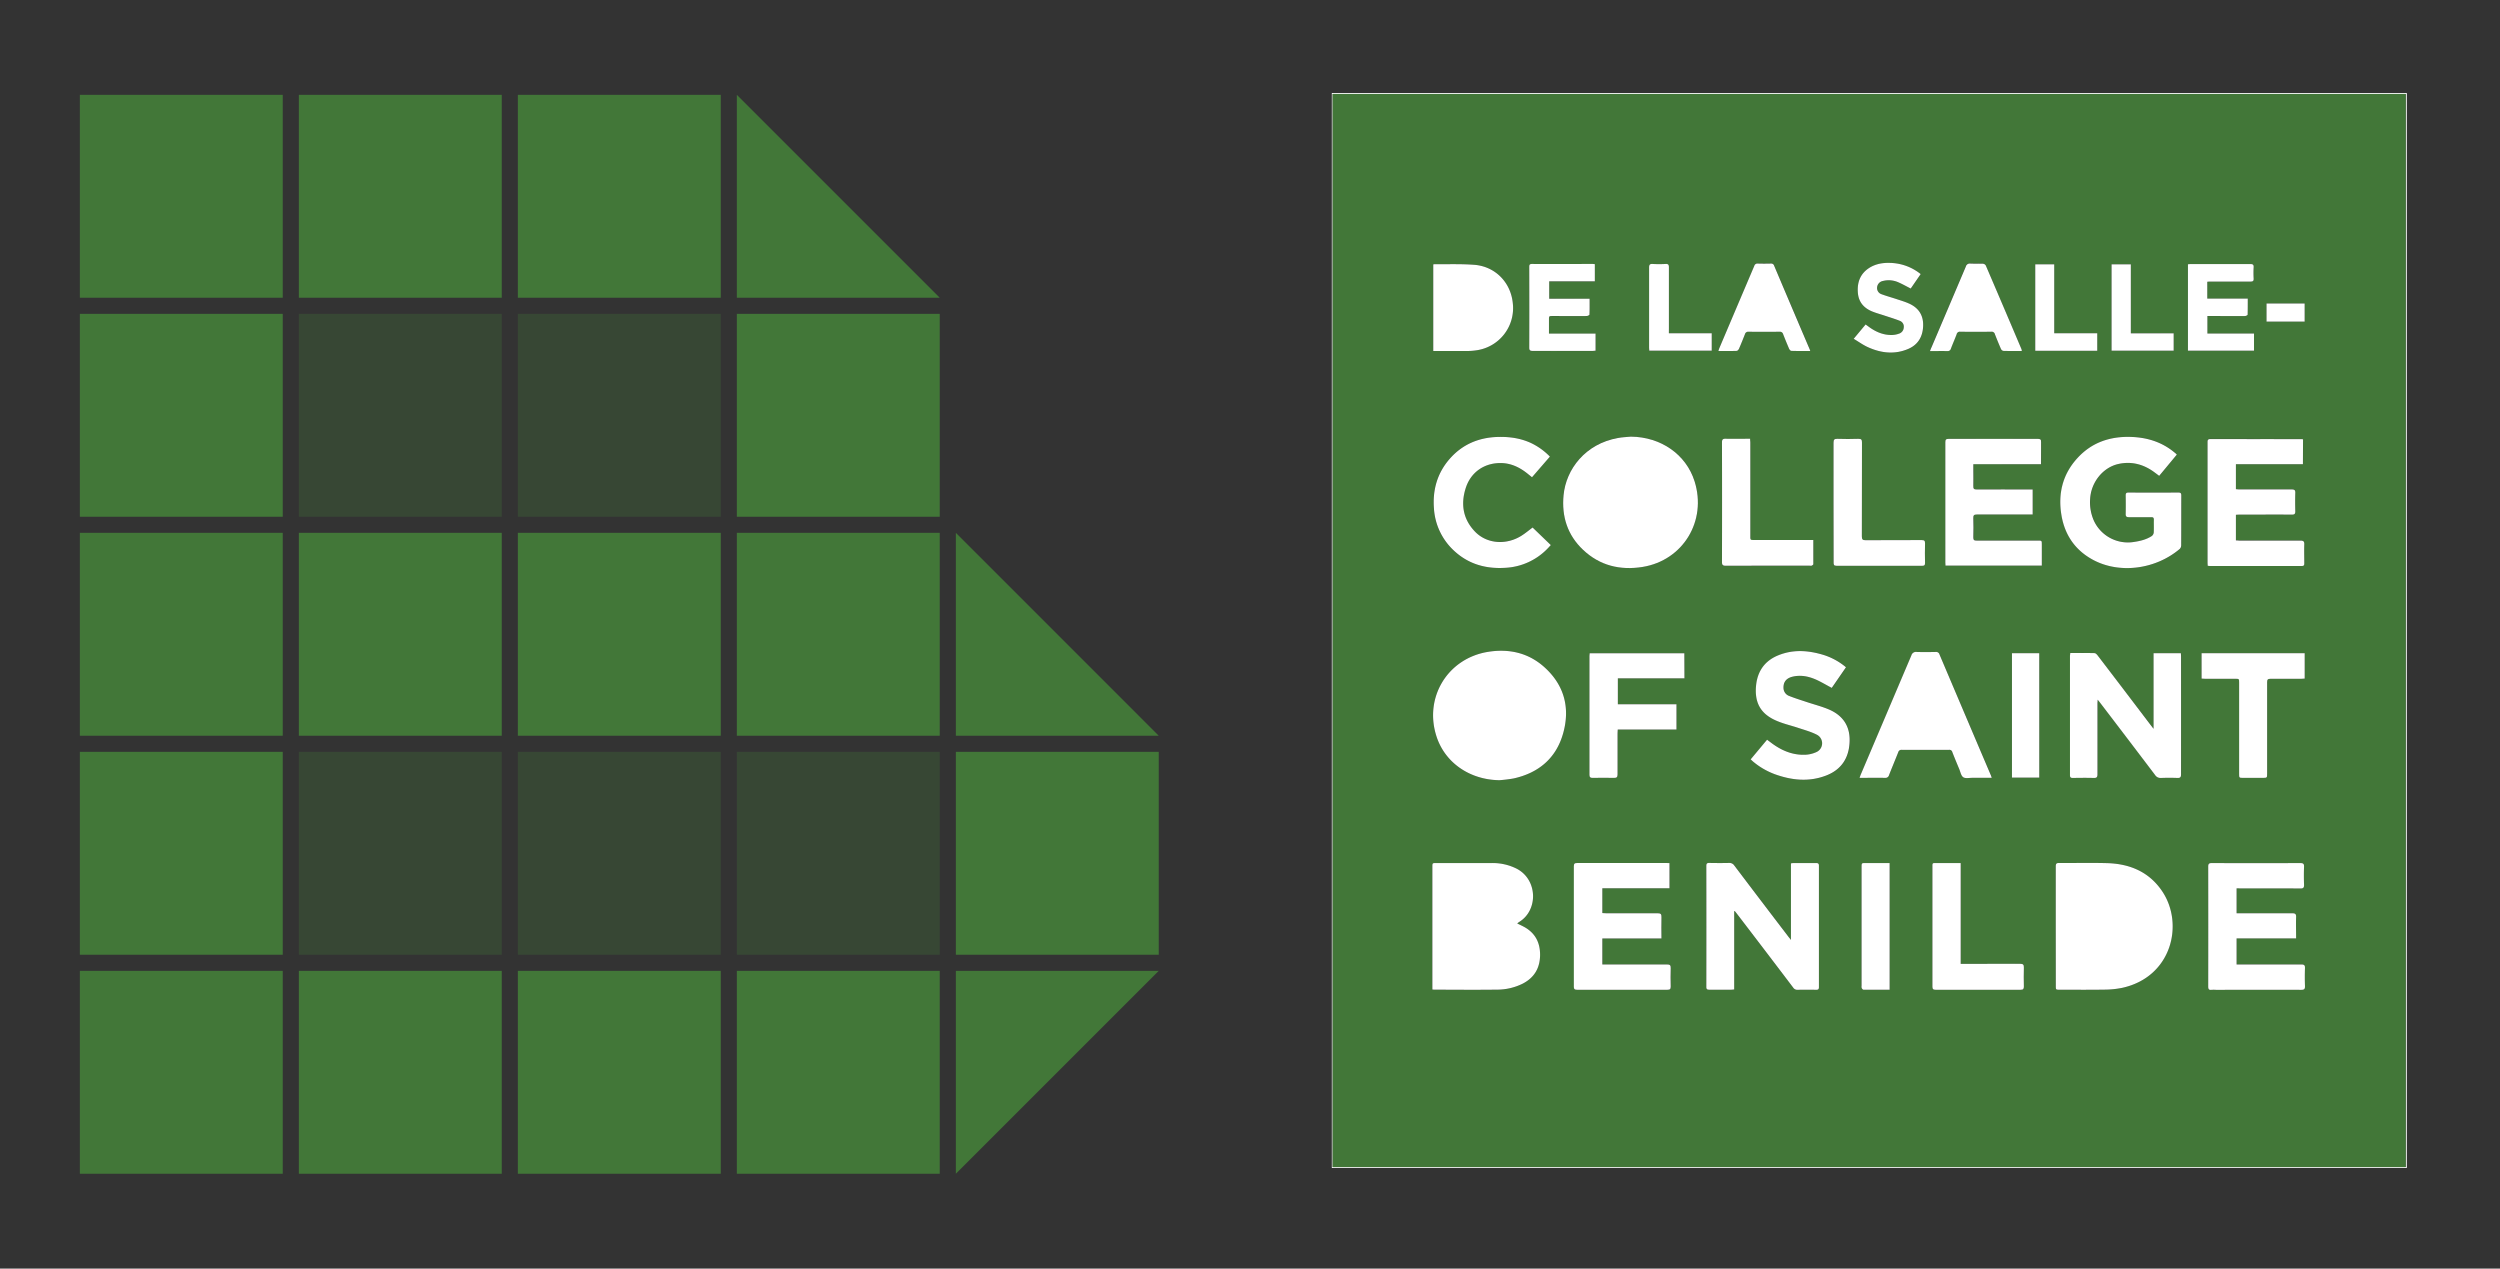
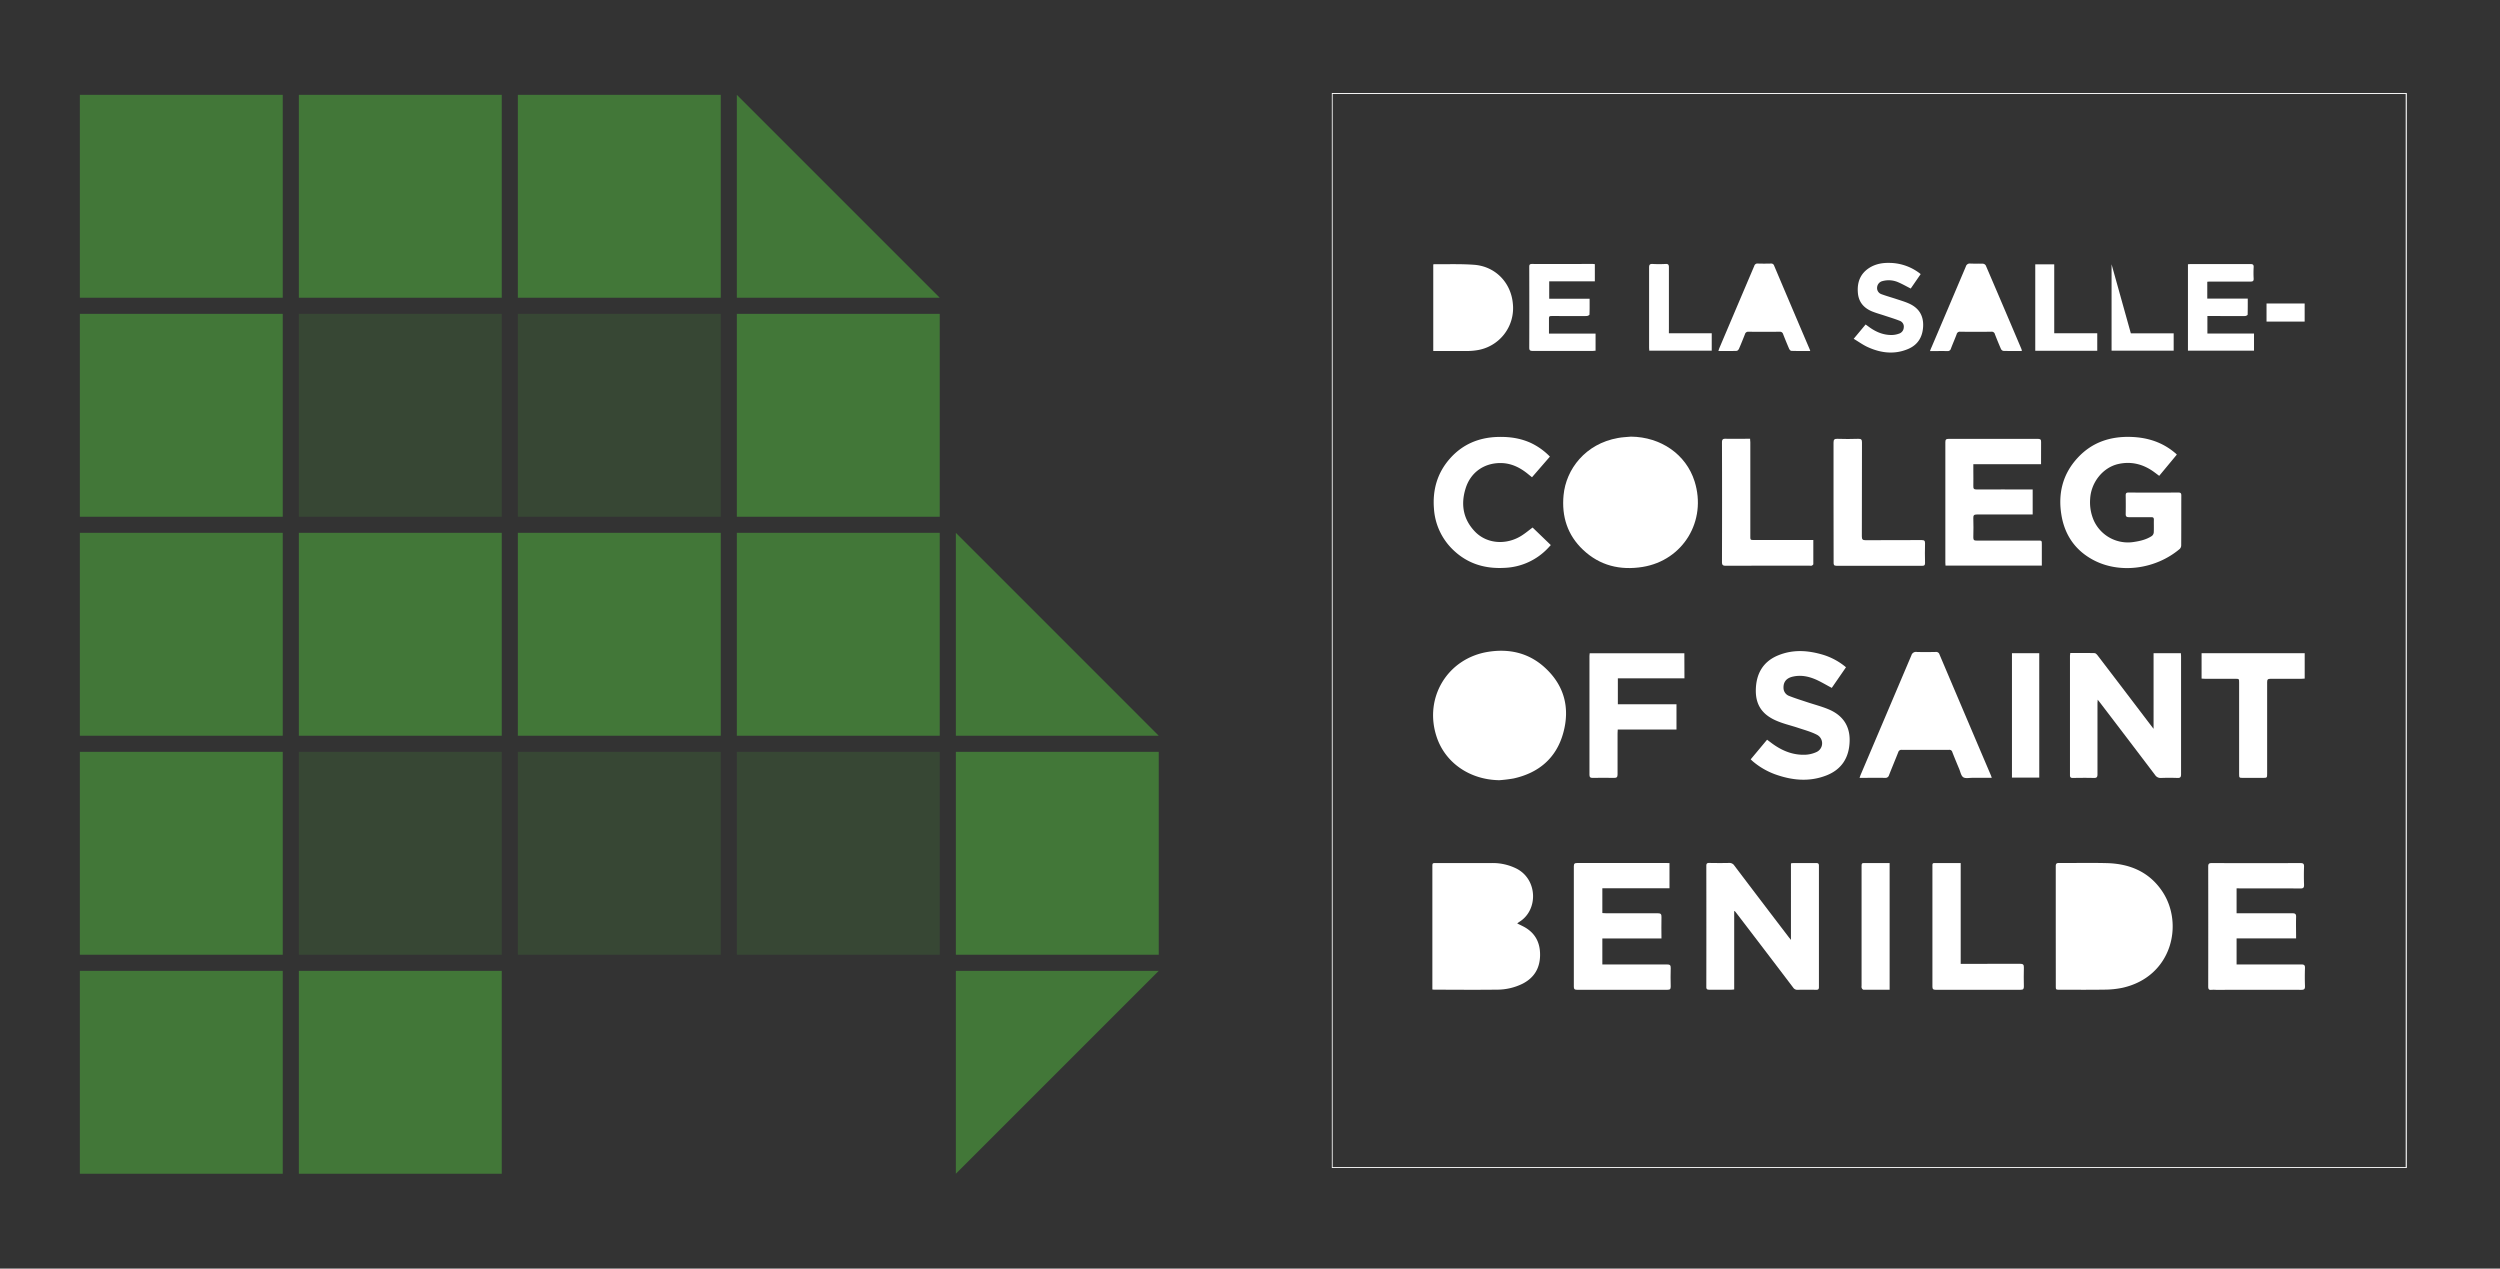
<svg xmlns="http://www.w3.org/2000/svg" viewBox="0 0 1547 785" width="1547" height="785">
  <rect x="0" y="0" width="1547" height="785" fill="#333333" stroke="none" />
  <defs>
    <style>.cls-1,.cls-2{fill:#427738;}.cls-2{opacity:0.3;}.cls-3{fill:#fff;}</style>
  </defs>
  <g id="Layer_5" data-name="Layer 5">
    <rect class="cls-1" x="49.41" y="58.69" width="125.55" height="125.55" />
    <rect class="cls-1" x="49.41" y="194.21" width="125.55" height="125.55" />
    <rect class="cls-1" x="49.41" y="329.72" width="125.55" height="125.55" />
    <rect class="cls-1" x="49.41" y="465.24" width="125.55" height="125.55" />
    <rect class="cls-1" x="49.41" y="600.76" width="125.55" height="125.55" />
    <rect class="cls-1" x="184.93" y="58.69" width="125.55" height="125.55" />
    <rect class="cls-2" x="184.93" y="194.21" width="125.55" height="125.55" />
    <rect class="cls-1" x="184.93" y="329.72" width="125.55" height="125.55" />
    <rect class="cls-2" x="184.93" y="465.24" width="125.55" height="125.55" />
    <rect class="cls-1" x="184.93" y="600.76" width="125.55" height="125.55" />
    <rect class="cls-1" x="320.45" y="58.69" width="125.55" height="125.55" />
    <rect class="cls-2" x="320.45" y="194.21" width="125.55" height="125.55" />
    <rect class="cls-1" x="320.45" y="329.72" width="125.55" height="125.55" />
    <rect class="cls-2" x="320.45" y="465.24" width="125.55" height="125.55" />
-     <rect class="cls-1" x="320.45" y="600.76" width="125.55" height="125.55" />
    <polyline class="cls-1" points="581.51 184.24 455.96 184.24 455.96 58.69" />
    <rect class="cls-1" x="455.96" y="194.21" width="125.55" height="125.55" />
    <rect class="cls-1" x="455.96" y="329.72" width="125.55" height="125.55" />
    <rect class="cls-2" x="455.96" y="465.24" width="125.55" height="125.55" />
-     <rect class="cls-1" x="455.96" y="600.76" width="125.55" height="125.55" />
    <polyline class="cls-1" points="717.03 455.28 591.48 455.28 591.48 329.72" />
    <rect class="cls-1" x="591.48" y="465.24" width="125.55" height="125.55" />
    <polyline class="cls-1" points="591.48 726.31 591.48 600.76 717.03 600.76" />
    <path class="cls-3" d="M824.14,722.75V57.55h665.19v665.2Zm664.51-.55V58.13h-664V722.2Z" />
-     <path class="cls-1" d="M1488.65,722.2h-664V58.13h664Zm-479.42-452c-2.69.26-5.41.33-8.06.8-20.14,3.59-32.12,19.29-33.64,35.41-1.25,13.16,2.41,24.66,12.06,33.78,10.36,9.8,23,12.83,36.85,10.6,25-4,39.91-28.39,32.16-53C1043.33,281.13,1027.73,270.38,1009.23,270.19ZM927.8,482.79a87.66,87.66,0,0,0,8.76-1.07c15.58-3.43,26.41-12.54,30.73-28,4.38-15.65.71-29.69-11.51-40.77-9.81-8.9-21.72-11.62-34.65-9.64-25.4,3.9-40.28,28.51-32.08,52.84C894.45,472.18,909.65,482.54,927.8,482.79Zm344.3,90.38v36.9c0,2.36,0,2.37,2.44,2.37,9.16,0,18.33.1,27.49-.05a56.3,56.3,0,0,0,11.15-1.11c30.68-6.72,38.36-39.41,24.82-59.67-8.12-12.15-20.19-17.15-34.35-17.51-9.84-.25-19.68,0-29.52-.09-1.64,0-2.07.47-2.06,2.08C1272.13,548.45,1272.1,560.81,1272.1,573.17ZM886.35,612.31c.72.06,1.14.12,1.55.12,12.74,0,25.47.11,38.21,0a35.54,35.54,0,0,0,16.19-3.77c7.11-3.71,10.54-9.69,10.65-17.63s-3.17-14-10.35-17.71c-1.18-.61-2.38-1.17-3.74-1.84a14.66,14.66,0,0,1,1.31-1c11.7-7.19,11.44-26.1-1.64-32.89a33,33,0,0,0-15.3-3.5c-11.5-.07-23,0-34.51,0-2.37,0-2.37,0-2.37,2.43v75.83Zm186.77-48.47.39-.11c.38.47.77.94,1.14,1.42q17.49,23,35,45.94a3,3,0,0,0,2.76,1.37c3.81-.07,7.63-.06,11.44,0,1.23,0,1.74-.29,1.73-1.63q0-37.56,0-75.11c0-1.28-.38-1.71-1.68-1.69-4.73.06-9.47,0-14.21,0a11.32,11.32,0,0,0-1.42.2v47.38c-.74-.93-1.2-1.5-1.64-2.08q-16.69-21.94-33.38-43.9A3.52,3.52,0,0,0,1070,534c-4.12.11-8.24.09-12.37,0-1.37,0-1.78.43-1.78,1.8q0,37.45,0,74.92c0,1.46.56,1.74,1.86,1.72,4.55-.06,9.1,0,13.65,0,.53,0,1.06-.09,1.74-.15Zm208-159.76c0,.64-.12,1.06-.12,1.47q0,37,0,74c0,1.4.47,1.8,1.81,1.78,4.3-.06,8.61-.1,12.91,0,1.75,0,2.31-.43,2.3-2.25-.07-14.64,0-29.28,0-43.92,0-.61.06-1.23.11-2.29.72.9,1.1,1.36,1.47,1.85q17.05,22.38,34.07,44.78a4,4,0,0,0,3.67,1.83c3.38-.13,6.77-.14,10.15,0,1.81.07,2.25-.55,2.25-2.3q-.09-36.45,0-72.89c0-.65-.07-1.3-.1-2h-16.91V451c-1.4-1.81-2.48-3.21-3.55-4.62Q1313.52,426,1298,405.57c-.47-.62-1.26-1.41-1.91-1.42C1291.13,404,1286.22,404.08,1281.09,404.08ZM1347,281.33a2.38,2.38,0,0,0-.34-.51c-.27-.25-.56-.49-.84-.72-7.83-6.53-16.93-9.41-27-9.74-12.92-.43-24.2,3.32-33.06,12.92-9.36,10.15-12.26,22.35-10,35.76,2.07,12,8.41,21.29,19.17,27.2,16.44,9,38.84,6.24,54-6.58a3.2,3.2,0,0,0,.89-2.22c.06-10.28,0-20.55.07-30.82,0-1.33-.33-1.84-1.75-1.84q-15.51.09-31,0c-1.33,0-1.69.5-1.67,1.74,0,3.87.07,7.75,0,11.62,0,1.51.56,1.89,2,1.88,4.62-.06,9.23,0,13.84,0,1.2,0,1.63.39,1.6,1.59-.06,2.65.07,5.3-.08,7.93a3.15,3.15,0,0,1-1.23,2.15c-3.3,2.16-7,3.06-10.91,3.64a23.19,23.19,0,0,1-24.84-13,28.07,28.07,0,0,1-2.38-13.47c.46-10.23,7.78-19.59,17.47-21.75,8-1.79,15.35.1,22,4.9,1,.75,2.06,1.53,3.26,2.44Zm37,268.35h2.32c12.37,0,24.74,0,37.1.05,2,0,2.38-.58,2.31-2.39-.13-3.69-.13-7.39,0-11.07.07-1.78-.47-2.27-2.25-2.26q-27.4.09-54.82,0c-1.63,0-2.23.36-2.23,2.13q.07,37.1,0,74.19c0,1.55.34,2.33,2,2.12a21.32,21.32,0,0,1,2.77,0c17.59,0,35.19,0,52.78,0,1.93,0,2.4-.56,2.33-2.39-.13-3.68-.13-7.38,0-11.07.07-1.79-.51-2.26-2.27-2.25-12.61.07-25.23,0-37.84,0H1384V580.64h36.75c0-4.56-.09-8.92,0-13.27,0-1.8-.52-2.29-2.29-2.28-10.7.08-21.41,0-32.11,0H1384Zm-350.87-15.63h-3.71c-17.78,0-35.55,0-53.32,0-1.54,0-2.15.3-2.14,2q.08,37.28,0,74.54c0,1.43.38,1.9,1.87,1.9q28-.08,56.08,0c1.59,0,2-.55,2-2-.08-3.81-.12-7.63,0-11.44.07-1.83-.59-2.24-2.32-2.23-12.6.07-25.21,0-37.82,0h-2.17V580.71h36.55c0-4.56-.1-8.91,0-13.26.07-1.89-.51-2.38-2.37-2.36-10.64.08-21.28,0-31.92,0-.77,0-1.53-.08-2.3-.12V549.64h41.55Zm392-246.8V271.7c-.52-.05-.88-.1-1.24-.1-18.7,0-37.4,0-56.1-.05-1.82,0-1.75.94-1.75,2.2q0,37.1,0,74.19c0,.65.06,1.31.09,2a9,9,0,0,0,1.08.15q28.61,0,57.21,0c1.33,0,1.49-.66,1.48-1.71,0-3.88-.1-7.76,0-11.63.07-1.88-.53-2.4-2.39-2.38-12.55.07-25.1,0-37.65,0-.77,0-1.53-.09-2.27-.13V318.45c.82,0,1.55-.11,2.27-.11,10.83,0,21.65,0,32.48,0,1.5,0,2.06-.39,2-2-.1-3.81-.12-7.63,0-11.44.06-1.73-.53-2.16-2.2-2.15-10.76.07-21.53,0-32.29,0-.77,0-1.53-.11-2.26-.16V287.25Zm-162,0c0-4.78-.06-9.26,0-13.74,0-1.59-.57-1.94-2-1.94q-27.6.06-55.19,0c-1.62,0-2.07.45-2.06,2.07q.08,37.28,0,74.56c0,.59.06,1.18.1,1.8h59.6V336.84c0-2.42,0-2.42-2.39-2.42-12.67,0-25.35,0-38,0-1.51,0-2-.39-2-1.95.1-4,.11-8,0-12,0-1.69.46-2.2,2.18-2.19,10.82.07,21.65,0,32.48,0h2.07V302.86h-2.35c-10.77,0-21.54,0-32.3,0-1.65,0-2.14-.48-2.07-2.1.11-3.07,0-6.15,0-9.22v-4.33Zm-30.53,194.08c-.3-.85-.43-1.31-.61-1.75Q1216,442.28,1200.19,405a2.13,2.13,0,0,0-2.31-1.57c-3.94.07-7.88.11-11.81,0a2.93,2.93,0,0,0-3.28,2.1q-15.6,36.9-31.32,73.73c-.25.59-.44,1.2-.76,2.08,5.47,0,10.63,0,15.78,0a2.23,2.23,0,0,0,2.45-1.66c1.86-4.74,3.84-9.44,5.71-14.18a2,2,0,0,1,2.12-1.5q14.67.09,29.34,0a1.81,1.81,0,0,1,2,1.39c1.38,3.55,2.84,7.06,4.31,10.57.73,1.74,1.13,4.09,2.47,5s3.67.35,5.57.36C1224.36,481.34,1228.28,481.32,1232.51,481.32Zm-149.19-11.43c.61.56,1,1,1.5,1.37a45.41,45.41,0,0,0,13.31,7.77c10.57,3.87,21.31,5,32,.83,9.41-3.66,14.08-10.92,14.42-20.93.34-9.69-4.28-16.35-13-20-4.39-1.84-9.06-3-13.59-4.54-3.6-1.2-7.24-2.32-10.76-3.72a5.32,5.32,0,0,1-3.55-5c-.14-3.73,1.82-6.13,5.88-7,5.08-1.11,9.92-.05,14.53,2,3.18,1.43,6.18,3.24,9.45,5l8.8-12.77a40.46,40.46,0,0,0-14.58-7.84c-9.18-2.66-18.38-3.29-27.44.49s-13.81,11.33-13.78,22c0,9.06,4.32,15.13,13.77,18.86,4,1.6,8.32,2.58,12.45,4,3.89,1.3,7.92,2.37,11.53,4.23a5.94,5.94,0,0,1-.32,10.77,18.49,18.49,0,0,1-7.26,1.64c-7.82.19-14.6-2.82-20.74-7.47l-2.46-1.85ZM959.08,282.55a40.64,40.64,0,0,0-11.69-8.4c-6.62-3.07-13.62-4-20.83-3.77-11.68.38-21.67,4.6-29.45,13.45s-10.74,19.33-9.82,30.91a38.74,38.74,0,0,0,12,25.64c8.82,8.46,19.54,11.68,31.58,11a39,39,0,0,0,27-12.23c.58-.61,1.13-1.23,1.73-1.87L948.3,326.43c-2.23,1.65-4.53,3.61-7.07,5.18-9.4,5.81-21.43,4.78-28.56-2.63s-8.86-16.65-5.9-26.49c3-10.1,11.5-16.11,22-15.95,6.15.09,11.42,2.61,16.16,6.36l3,2.43Zm83.26,137.19V404.23H983.76c-.06.62-.14,1.1-.14,1.58q0,36.82,0,73.64c0,1.47.51,1.92,1.93,1.89,4.43-.06,8.86-.09,13.29,0,1.74,0,2.18-.58,2.17-2.23-.07-8.43,0-16.86,0-25.29,0-.71.07-1.43.11-2.4h36.35V435.79h-36.28V419.74ZM886.9,163.66v53.53c7.18,0,14.19,0,21.2,0a37.63,37.63,0,0,0,5.5-.43,26.32,26.32,0,0,0,22.55-28.91c-1.17-13-10.82-23-23.88-24-8.26-.63-16.58-.29-24.88-.38A2.19,2.19,0,0,0,886.9,163.66Zm475.44,256.26c.8.05,1.52.12,2.24.12h18.63c2.39,0,2.4,0,2.4,2.42v56.28c0,2.57,0,2.58,2.49,2.58h12c2.84,0,2.85,0,2.85-2.77,0-18.83,0-37.65,0-56.47,0-1.62.45-2.1,2.08-2.07,6.33.09,12.67,0,19,0,.72,0,1.44-.08,2.16-.12V404.2h-63.81ZM1213.28,534.06c-5.61,0-11,0-16.29,0-1.38,0-1.19,1-1.19,1.79q0,37.36,0,74.73c0,1.45.41,1.9,1.88,1.9q26.38-.08,52.78,0c1.61,0,2-.6,1.93-2.05-.07-3.87-.11-7.75,0-11.62.06-1.82-.41-2.43-2.34-2.41-11.5.09-23,.05-34.51.05h-2.24Zm-91.2-199.83h-36.59c-2.41,0-2.41,0-2.41-2.42q0-28.89,0-57.76c0-.76-.08-1.53-.13-2.46-5.17,0-10.14.07-15.11,0-1.75,0-2.31.44-2.3,2.25q.08,37,0,74c0,1.9.55,2.34,2.39,2.34,17.28-.07,34.57,0,51.85-.05a3.4,3.4,0,0,0,1.28,0c.4-.18,1-.61,1-.94C1122.1,344.26,1122.08,339.41,1122.08,334.23Zm12.51-23.41q0,18.63,0,37.27c0,1.24.07,2,1.74,2q26.57-.09,53.14,0c1.27,0,1.72-.37,1.69-1.68-.06-4.05-.1-8.12,0-12.17,0-1.64-.47-2.07-2.08-2.06-11.56.07-23.12,0-34.69.08-1.92,0-2.34-.58-2.33-2.41.06-19.31,0-38.62.08-57.93,0-1.78-.33-2.48-2.31-2.4-4.29.16-8.61.15-12.91,0-1.89-.06-2.39.51-2.38,2.37C1134.63,286.21,1134.59,298.52,1134.59,310.82Zm-175.94-126V174.18h28.26V163.57a11.25,11.25,0,0,0-1.15-.13c-12.61,0-25.22,0-37.82,0-1.59,0-1.62.83-1.62,2q0,24.9,0,49.81c0,1.66.54,2,2.12,2,12.36-.06,24.72,0,37.08,0,.59,0,1.19-.07,1.84-.11v-10.6H958.5V198c0-2.38,0-2.38,2.43-2.39,7,0,13.9,0,20.85,0,.62,0,1.77-.55,1.79-.89.13-3.22.08-6.46.08-9.81Zm407.21-10.51c.59,0,1-.08,1.32-.08,8.49,0,17,0,25.46,0,1.4,0,2-.33,1.92-1.85a63,63,0,0,1,0-7c.11-1.69-.54-2-2.11-2-12.24.06-24.47,0-36.71,0-.59,0-1.19.07-1.84.11V217h40.84V206.45H1365.9V195.6h7.29c5.34,0,10.69,0,16,0,.57,0,1.61-.55,1.62-.87.12-3.23.07-6.47.07-9.91h-25.06Zm-245.68,42.83c-.26-.76-.36-1.17-.53-1.56q-10.87-25.59-21.76-51.19a1.87,1.87,0,0,0-2-1.39c-2.71.07-5.41.08-8.12,0a2,2,0,0,0-2.19,1.46q-10.82,25.53-21.67,51c-.2.47-.31,1-.53,1.66,4,0,7.63.05,11.31-.07.5,0,1.18-.76,1.43-1.33,1.3-3,2.51-6,3.69-9a2,2,0,0,1,2.11-1.52q9.69.1,19.38,0a2,2,0,0,1,2.13,1.5c1.17,3,2.39,6.06,3.69,9,.24.57.91,1.33,1.41,1.34C1112.3,217.24,1116.1,217.18,1120.18,217.18Zm130.93,0a8.49,8.49,0,0,0-.25-1.16q-11-25.92-22.11-51.83a2.4,2.4,0,0,0-1.78-1.09c-2.57-.12-5.17,0-7.74-.08a2.53,2.53,0,0,0-2.84,1.89q-10.53,24.95-21.18,49.83c-.3.71-.56,1.44-1,2.44,3.8,0,7.3-.05,10.79,0a2,2,0,0,0,2.16-1.49c1.14-3,2.41-5.91,3.55-8.89a2,2,0,0,1,2.26-1.6q9.59.12,19.19,0a2,2,0,0,1,2.25,1.59c1.17,3,2.39,6,3.7,9a2.26,2.26,0,0,0,1.46,1.27C1243.36,217.24,1247.11,217.19,1251.11,217.19ZM1169.3,612.43V534.05h-14.88c-2.47,0-2.48,0-2.48,2.56v73.25a3.72,3.72,0,0,0,.06,1.46c.21.44.72,1.06,1.1,1.06C1158.44,612.45,1163.78,612.43,1169.3,612.43Zm-22.24-402.78c3.2,1.9,6,4,9.09,5.33,8,3.55,16.36,4.49,24.65,1,6-2.54,8.94-7.37,9.27-13.88.35-6.84-2.7-11.56-8.86-14.29-2.35-1-4.83-1.78-7.27-2.59-3.2-1.06-6.45-2-9.61-3.12a4,4,0,0,1-2.72-4.35,4.34,4.34,0,0,1,3.48-3.81,14.63,14.63,0,0,1,9.9.91c2.46,1,4.8,2.41,7.41,3.74l6.16-8.94a31.18,31.18,0,0,0-18.79-6.92c-4.64-.17-9.09.55-13.06,3.1-5.68,3.64-7.63,9-7,15.55.5,5.69,3.76,9.33,8.87,11.41,2.55,1,5.23,1.74,7.84,2.62,3.08,1,6.19,2,9.2,3.15a3.82,3.82,0,0,1,2.47,4.13,4.21,4.21,0,0,1-3,3.83,13.58,13.58,0,0,1-4.13.81c-5.59.14-10.41-2-14.79-5.29-.52-.39-1.06-.76-1.69-1.21ZM1261.9,481.18v-77H1245v77ZM1032.7,206.24v-2.7c0-12.67,0-25.34,0-38,0-1.56-.34-2.22-2-2.14a75.84,75.84,0,0,1-8.12,0c-1.75-.09-2.14.55-2.14,2.2.06,16.49,0,33,0,49.46,0,.65.06,1.31.1,2h38.66V206.24Zm238.46,0V163.57h-11.74v53.49h38.36V206.22Zm47.4,0v-42.7h-11.92V217h38.43V206.25Zm84-7.3h23.59V187.8h-23.59Z" />
    <path class="cls-3" d="M1009.23,270.19c18.5.19,34.1,10.94,39.37,27.63,7.75,24.57-7.15,48.95-32.16,53-13.89,2.23-26.49-.8-36.85-10.6-9.65-9.12-13.31-20.62-12.06-33.78,1.52-16.12,13.5-31.82,33.64-35.41C1003.82,270.52,1006.54,270.45,1009.23,270.19Z" />
    <path class="cls-3" d="M927.8,482.79c-18.15-.25-33.35-10.61-38.75-26.64-8.2-24.33,6.68-48.94,32.08-52.84,12.93-2,24.84.74,34.65,9.64C968,424,971.67,438.07,967.29,453.72c-4.32,15.46-15.15,24.57-30.73,28A87.66,87.66,0,0,1,927.8,482.79Z" />
    <path class="cls-3" d="M1272.1,573.17c0-12.36,0-24.72,0-37.08,0-1.61.42-2.09,2.06-2.08,9.84.08,19.68-.16,29.52.09,14.16.36,26.23,5.36,34.35,17.51,13.54,20.26,5.86,52.95-24.82,59.67a56.3,56.3,0,0,1-11.15,1.11c-9.16.15-18.33.05-27.49.05-2.43,0-2.44,0-2.44-2.37Z" />
    <path class="cls-3" d="M886.35,612.31V536.48c0-2.42,0-2.43,2.37-2.43,11.51,0,23,0,34.51,0a33,33,0,0,1,15.3,3.5c13.08,6.79,13.34,25.7,1.64,32.89a14.66,14.66,0,0,0-1.31,1c1.36.67,2.56,1.23,3.74,1.84C949.78,577,953.07,583,953,591s-3.54,13.92-10.65,17.63a35.54,35.54,0,0,1-16.19,3.77c-12.74.15-25.47.05-38.21,0C887.49,612.43,887.07,612.37,886.35,612.31Z" />
    <path class="cls-3" d="M1073.12,563.84v48.44c-.68.06-1.21.15-1.74.15-4.55,0-9.1,0-13.65,0-1.3,0-1.87-.26-1.86-1.72q.06-37.46,0-74.92c0-1.37.41-1.82,1.78-1.8,4.13.08,8.25.1,12.37,0a3.52,3.52,0,0,1,3.2,1.65q16.65,22,33.38,43.9c.44.58.9,1.15,1.64,2.08V534.26a11.32,11.32,0,0,1,1.42-.2c4.74,0,9.48,0,14.21,0,1.3,0,1.68.41,1.68,1.69q0,37.54,0,75.11c0,1.34-.5,1.65-1.73,1.63-3.81-.06-7.63-.07-11.44,0a3,3,0,0,1-2.76-1.37q-17.44-23-35-45.94c-.37-.48-.76-.95-1.14-1.42Z" />
    <path class="cls-3" d="M1281.09,404.08c5.13,0,10-.05,15,.07.65,0,1.44.8,1.91,1.42q15.57,20.37,31.08,40.8c1.07,1.41,2.15,2.81,3.55,4.62V404.21h16.91c0,.66.1,1.31.1,2q0,36.43,0,72.89c0,1.75-.44,2.37-2.25,2.3-3.38-.14-6.77-.13-10.15,0a4,4,0,0,1-3.67-1.83q-17-22.44-34.07-44.78c-.37-.49-.75-.95-1.47-1.85,0,1.06-.11,1.68-.11,2.29,0,14.64,0,29.28,0,43.92,0,1.82-.55,2.29-2.3,2.25-4.3-.12-8.61-.08-12.91,0-1.34,0-1.82-.38-1.81-1.78q0-37,0-74C1281,405.14,1281,404.72,1281.09,404.08Z" />
    <path class="cls-3" d="M1347,281.33l-10.89,13.13c-1.2-.91-2.22-1.69-3.26-2.44-6.61-4.8-14-6.69-22-4.9-9.69,2.16-17,11.52-17.47,21.75a28.07,28.07,0,0,0,2.38,13.47,23.19,23.19,0,0,0,24.84,13c3.87-.58,7.61-1.48,10.91-3.64a3.15,3.15,0,0,0,1.23-2.15c.15-2.63,0-5.28.08-7.93,0-1.2-.4-1.61-1.6-1.59-4.61.05-9.22,0-13.84,0-1.39,0-2-.37-2-1.88.08-3.87.06-7.75,0-11.62,0-1.24.34-1.75,1.67-1.74q15.51.06,31,0c1.42,0,1.75.51,1.75,1.84-.05,10.27,0,20.54-.07,30.82a3.2,3.2,0,0,1-.89,2.22c-15.17,12.82-37.57,15.61-54,6.58-10.76-5.91-17.1-15.18-19.17-27.2-2.3-13.41.6-25.61,10-35.76,8.86-9.6,20.14-13.35,33.06-12.92,10.1.33,19.2,3.21,27,9.74.28.23.57.47.84.72A2.38,2.38,0,0,1,1347,281.33Z" />
    <path class="cls-3" d="M1384,549.68v15.45h2.43c10.7,0,21.41,0,32.11,0,1.77,0,2.34.48,2.29,2.28-.13,4.35,0,8.71,0,13.27H1384V596.8h2.21c12.61,0,25.23,0,37.84,0,1.76,0,2.34.46,2.27,2.25-.13,3.69-.13,7.39,0,11.07.07,1.83-.4,2.4-2.33,2.39-17.59-.07-35.19,0-52.78,0a21.32,21.32,0,0,0-2.77,0c-1.7.21-2-.57-2-2.12q.06-37.1,0-74.19c0-1.77.6-2.14,2.23-2.13q27.42.08,54.82,0c1.78,0,2.32.48,2.25,2.26-.13,3.68-.13,7.38,0,11.07.07,1.81-.36,2.41-2.31,2.39-12.36-.09-24.73-.05-37.1-.05Z" />
    <path class="cls-3" d="M1033.08,534.05v15.59H991.53V565c.77,0,1.53.12,2.3.12,10.64,0,21.28,0,31.92,0,1.86,0,2.44.47,2.37,2.36-.14,4.35,0,8.7,0,13.26H991.53V596.8h2.17c12.61,0,25.22,0,37.82,0,1.73,0,2.39.4,2.32,2.23-.13,3.81-.09,7.63,0,11.44,0,1.48-.37,2-2,2q-28-.08-56.08,0c-1.49,0-1.87-.47-1.87-1.9q0-37.27,0-74.54c0-1.71.6-2,2.14-2,17.77.05,35.54,0,53.32,0Z" />
-     <path class="cls-3" d="M1425.05,287.25h-41.47v15.44c.73.05,1.49.16,2.26.16,10.76,0,21.53,0,32.29,0,1.67,0,2.26.42,2.2,2.15-.12,3.81-.1,7.63,0,11.44,0,1.57-.52,2-2,2-10.83-.06-21.65,0-32.48,0-.72,0-1.45.07-2.27.11v15.83c.74,0,1.5.13,2.27.13,12.55,0,25.1,0,37.65,0,1.86,0,2.46.5,2.39,2.38-.13,3.87,0,7.75,0,11.63,0,1.05-.15,1.72-1.48,1.71q-28.6,0-57.21,0a9,9,0,0,1-1.08-.15c0-.67-.09-1.33-.09-2q0-37.1,0-74.19c0-1.26-.07-2.2,1.75-2.2,18.7.06,37.4,0,56.1.05.36,0,.72,0,1.24.1Z" />
    <path class="cls-3" d="M1263,287.24h-41.9v4.33c0,3.07.08,6.15,0,9.22-.07,1.62.42,2.11,2.07,2.1,10.76-.07,21.53,0,32.3,0h2.35v15.48h-2.07c-10.83,0-21.66,0-32.48,0-1.72,0-2.23.5-2.18,2.19.12,4,.11,8,0,12,0,1.56.49,2,2,1.95,12.67-.05,25.35,0,38,0,2.39,0,2.39,0,2.39,2.42V350h-59.6c0-.62-.1-1.21-.1-1.8q0-37.28,0-74.56c0-1.62.44-2.07,2.06-2.07q27.6.09,55.19,0c1.47,0,2.07.35,2,1.94C1263,278,1263,282.46,1263,287.24Z" />
    <path class="cls-3" d="M1232.51,481.32c-4.23,0-8.15,0-12.07,0-1.9,0-4.22.53-5.57-.36s-1.74-3.23-2.47-5c-1.47-3.51-2.93-7-4.31-10.57a1.81,1.81,0,0,0-2-1.39q-14.67.06-29.34,0a2,2,0,0,0-2.12,1.5c-1.87,4.74-3.85,9.44-5.71,14.18a2.23,2.23,0,0,1-2.45,1.66c-5.15-.07-10.31,0-15.78,0,.32-.88.51-1.49.76-2.08q15.67-36.86,31.32-73.73a2.93,2.93,0,0,1,3.28-2.1c3.93.12,7.87.08,11.81,0a2.13,2.13,0,0,1,2.31,1.57q15.82,37.29,31.71,74.58C1232.08,480,1232.21,480.47,1232.51,481.32Z" />
    <path class="cls-3" d="M1083.32,469.89l10.15-12.16,2.46,1.85c6.14,4.65,12.92,7.66,20.74,7.47a18.49,18.49,0,0,0,7.26-1.64,5.94,5.94,0,0,0,.32-10.77c-3.61-1.86-7.64-2.93-11.53-4.23-4.13-1.38-8.41-2.36-12.45-4-9.45-3.73-13.75-9.8-13.77-18.86,0-10.72,4.61-18.23,13.78-22s18.26-3.15,27.44-.49a40.46,40.46,0,0,1,14.58,7.84l-8.8,12.77c-3.27-1.73-6.27-3.54-9.45-5-4.61-2.07-9.45-3.13-14.53-2-4.06.88-6,3.28-5.88,7a5.32,5.32,0,0,0,3.55,5c3.52,1.4,7.16,2.52,10.76,3.72,4.53,1.52,9.2,2.7,13.59,4.54,8.77,3.68,13.39,10.34,13,20-.34,10-5,17.27-14.42,20.93-10.73,4.17-21.47,3-32-.83a45.41,45.41,0,0,1-13.31-7.77C1084.35,470.87,1083.93,470.45,1083.32,469.89Z" />
    <path class="cls-3" d="M959.08,282.55,948,295.33l-3-2.43c-4.74-3.75-10-6.27-16.16-6.36-10.52-.16-19,5.85-22,15.95-3,9.84-1.37,18.94,5.9,26.49s19.16,8.44,28.56,2.63c2.54-1.57,4.84-3.53,7.07-5.18l11.27,10.86c-.6.64-1.15,1.26-1.73,1.87a39,39,0,0,1-27,12.23c-12,.67-22.76-2.55-31.58-11a38.74,38.74,0,0,1-12-25.64c-.92-11.58,2.05-22.08,9.82-30.91s17.77-13.07,29.45-13.45c7.21-.23,14.21.7,20.83,3.77A40.64,40.64,0,0,1,959.08,282.55Z" />
    <path class="cls-3" d="M1042.34,419.74h-41.21v16.05h36.28v15.65h-36.35c0,1-.11,1.69-.11,2.4,0,8.43,0,16.86,0,25.29,0,1.65-.43,2.27-2.17,2.23-4.43-.11-8.86-.08-13.29,0-1.42,0-1.93-.42-1.93-1.89q.06-36.82,0-73.64c0-.48.08-1,.14-1.58h58.58Z" />
    <path class="cls-3" d="M886.9,163.66a2.19,2.19,0,0,1,.49-.18c8.3.09,16.62-.25,24.88.38,13.06,1,22.71,11,23.88,24a26.32,26.32,0,0,1-22.55,28.91,37.63,37.63,0,0,1-5.5.43c-7,.05-14,0-21.2,0Z" />
    <path class="cls-3" d="M1362.34,419.92V404.2h63.81v15.72c-.72,0-1.44.12-2.16.12-6.33,0-12.67.06-19,0-1.63,0-2.08.45-2.08,2.07.06,18.82,0,37.64,0,56.47,0,2.77,0,2.77-2.85,2.77h-12c-2.48,0-2.49,0-2.49-2.58V422.46c0-2.41,0-2.42-2.4-2.42h-18.63C1363.86,420,1363.14,420,1362.34,419.92Z" />
    <path class="cls-3" d="M1213.28,534.06v62.38h2.24c11.51,0,23,0,34.51-.05,1.93,0,2.4.59,2.34,2.41-.12,3.87-.08,7.75,0,11.62,0,1.45-.32,2.06-1.93,2.05q-26.4-.08-52.78,0c-1.47,0-1.88-.45-1.88-1.9q.06-37.37,0-74.73c0-.84-.19-1.8,1.19-1.79C1202.33,534.07,1207.67,534.06,1213.28,534.06Z" />
    <path class="cls-3" d="M1122.08,334.23c0,5.18,0,10,0,14.87,0,.33-.6.76-1,.94a3.4,3.4,0,0,1-1.28,0c-17.28,0-34.57,0-51.85.05-1.84,0-2.39-.44-2.39-2.34q.11-37,0-74c0-1.81.55-2.29,2.3-2.25,5,.11,9.94,0,15.11,0,0,.93.13,1.7.13,2.46q0,28.88,0,57.76c0,2.42,0,2.42,2.41,2.42h36.59Z" />
    <path class="cls-3" d="M1134.59,310.82c0-12.3,0-24.61,0-36.91,0-1.86.49-2.43,2.38-2.37,4.3.15,8.62.16,12.91,0,2-.08,2.31.62,2.31,2.4-.06,19.31,0,38.62-.08,57.93,0,1.83.41,2.43,2.33,2.41,11.57-.09,23.13,0,34.69-.08,1.61,0,2.12.42,2.08,2.06-.12,4.05-.08,8.12,0,12.17,0,1.31-.42,1.68-1.69,1.68q-26.58-.06-53.14,0c-1.67,0-1.74-.79-1.74-2Q1134.61,329.45,1134.59,310.82Z" />
    <path class="cls-3" d="M958.65,184.86h25c0,3.35.05,6.59-.08,9.81,0,.34-1.17.89-1.79.89-6.95.07-13.9,0-20.85,0-2.43,0-2.43,0-2.43,2.39v8.49h28.84v10.6c-.65,0-1.25.11-1.84.11-12.36,0-24.72,0-37.08,0-1.58,0-2.13-.38-2.12-2q.08-24.9,0-49.81c0-1.15,0-2,1.62-2,12.6.06,25.21,0,37.82,0a11.25,11.25,0,0,1,1.15.13v10.61H958.65Z" />
    <path class="cls-3" d="M1365.86,174.35v10.43h25.06c0,3.44,0,6.68-.07,9.91,0,.32-1,.86-1.62.87-5.35.07-10.7,0-16,0h-7.29v10.85h28.84V217H1353.9v-53.5c.65,0,1.25-.11,1.84-.11,12.24,0,24.47,0,36.71,0,1.57,0,2.22.34,2.11,2a63,63,0,0,0,0,7c.07,1.52-.52,1.86-1.92,1.85-8.49,0-17,0-25.46,0C1366.82,174.27,1366.45,174.31,1365.86,174.35Z" />
    <path class="cls-3" d="M1120.18,217.18c-4.08,0-7.88.06-11.68-.06-.5,0-1.17-.77-1.41-1.34-1.3-3-2.52-6-3.69-9a2,2,0,0,0-2.13-1.5q-9.69.1-19.38,0a2,2,0,0,0-2.11,1.52c-1.18,3-2.39,6.05-3.69,9-.25.57-.93,1.32-1.43,1.33-3.68.12-7.36.07-11.31.07.22-.69.33-1.19.53-1.66q10.83-25.51,21.67-51a2,2,0,0,1,2.19-1.46c2.71.09,5.41.08,8.12,0a1.87,1.87,0,0,1,2,1.39q10.84,25.62,21.76,51.19C1119.82,216,1119.92,216.42,1120.18,217.18Z" />
    <path class="cls-3" d="M1251.11,217.19c-4,0-7.75.05-11.49-.06a2.26,2.26,0,0,1-1.46-1.27c-1.31-3-2.53-6-3.7-9a2,2,0,0,0-2.25-1.59q-9.6.12-19.19,0a2,2,0,0,0-2.26,1.6c-1.14,3-2.41,5.91-3.55,8.89a2,2,0,0,1-2.16,1.49c-3.49-.08-7,0-10.79,0,.39-1,.65-1.73,1-2.44q10.61-24.9,21.18-49.83a2.53,2.53,0,0,1,2.84-1.89c2.57.12,5.17,0,7.74.08a2.4,2.4,0,0,1,1.78,1.09q11.12,25.89,22.11,51.83A8.49,8.49,0,0,1,1251.11,217.19Z" />
    <path class="cls-3" d="M1169.3,612.43c-5.52,0-10.86,0-16.2,0-.38,0-.89-.62-1.1-1.06a3.72,3.72,0,0,1-.06-1.46V536.61c0-2.56,0-2.56,2.48-2.56h14.88Z" />
    <path class="cls-3" d="M1147.06,209.65l7.38-8.86c.63.45,1.17.82,1.69,1.21,4.38,3.3,9.2,5.43,14.79,5.29a13.58,13.58,0,0,0,4.13-.81,4.21,4.21,0,0,0,3-3.83,3.82,3.82,0,0,0-2.47-4.13c-3-1.19-6.12-2.13-9.2-3.15-2.61-.88-5.29-1.59-7.84-2.62-5.11-2.08-8.37-5.72-8.87-11.41-.58-6.51,1.37-11.91,7-15.55,4-2.55,8.42-3.27,13.06-3.1a31.18,31.18,0,0,1,18.79,6.92l-6.16,8.94c-2.61-1.33-5-2.7-7.41-3.74a14.63,14.63,0,0,0-9.9-.91,4.34,4.34,0,0,0-3.48,3.81,4,4,0,0,0,2.72,4.35c3.16,1.16,6.41,2.06,9.61,3.12,2.44.81,4.92,1.55,7.27,2.59,6.16,2.73,9.21,7.45,8.86,14.29-.33,6.51-3.29,11.34-9.27,13.88-8.29,3.53-16.62,2.59-24.65-1C1153.05,213.61,1150.26,211.55,1147.06,209.65Z" />
    <path class="cls-3" d="M1261.9,481.18H1245v-77h16.89Z" />
    <path class="cls-3" d="M1032.7,206.24h26.52V217h-38.66c0-.66-.1-1.32-.1-2,0-16.49,0-33,0-49.46,0-1.65.39-2.29,2.14-2.2a75.84,75.84,0,0,0,8.12,0c1.7-.08,2,.58,2,2.14,0,12.67,0,25.34,0,38Z" />
    <path class="cls-3" d="M1271.16,206.22h26.62v10.84h-38.36V163.57h11.74Z" />
-     <path class="cls-3" d="M1318.56,206.25h26.51V217h-38.43V163.55h11.92Z" />
+     <path class="cls-3" d="M1318.56,206.25h26.51V217h-38.43V163.55Z" />
    <path class="cls-3" d="M1402.53,199V187.8h23.59V199Z" />
  </g>
</svg>